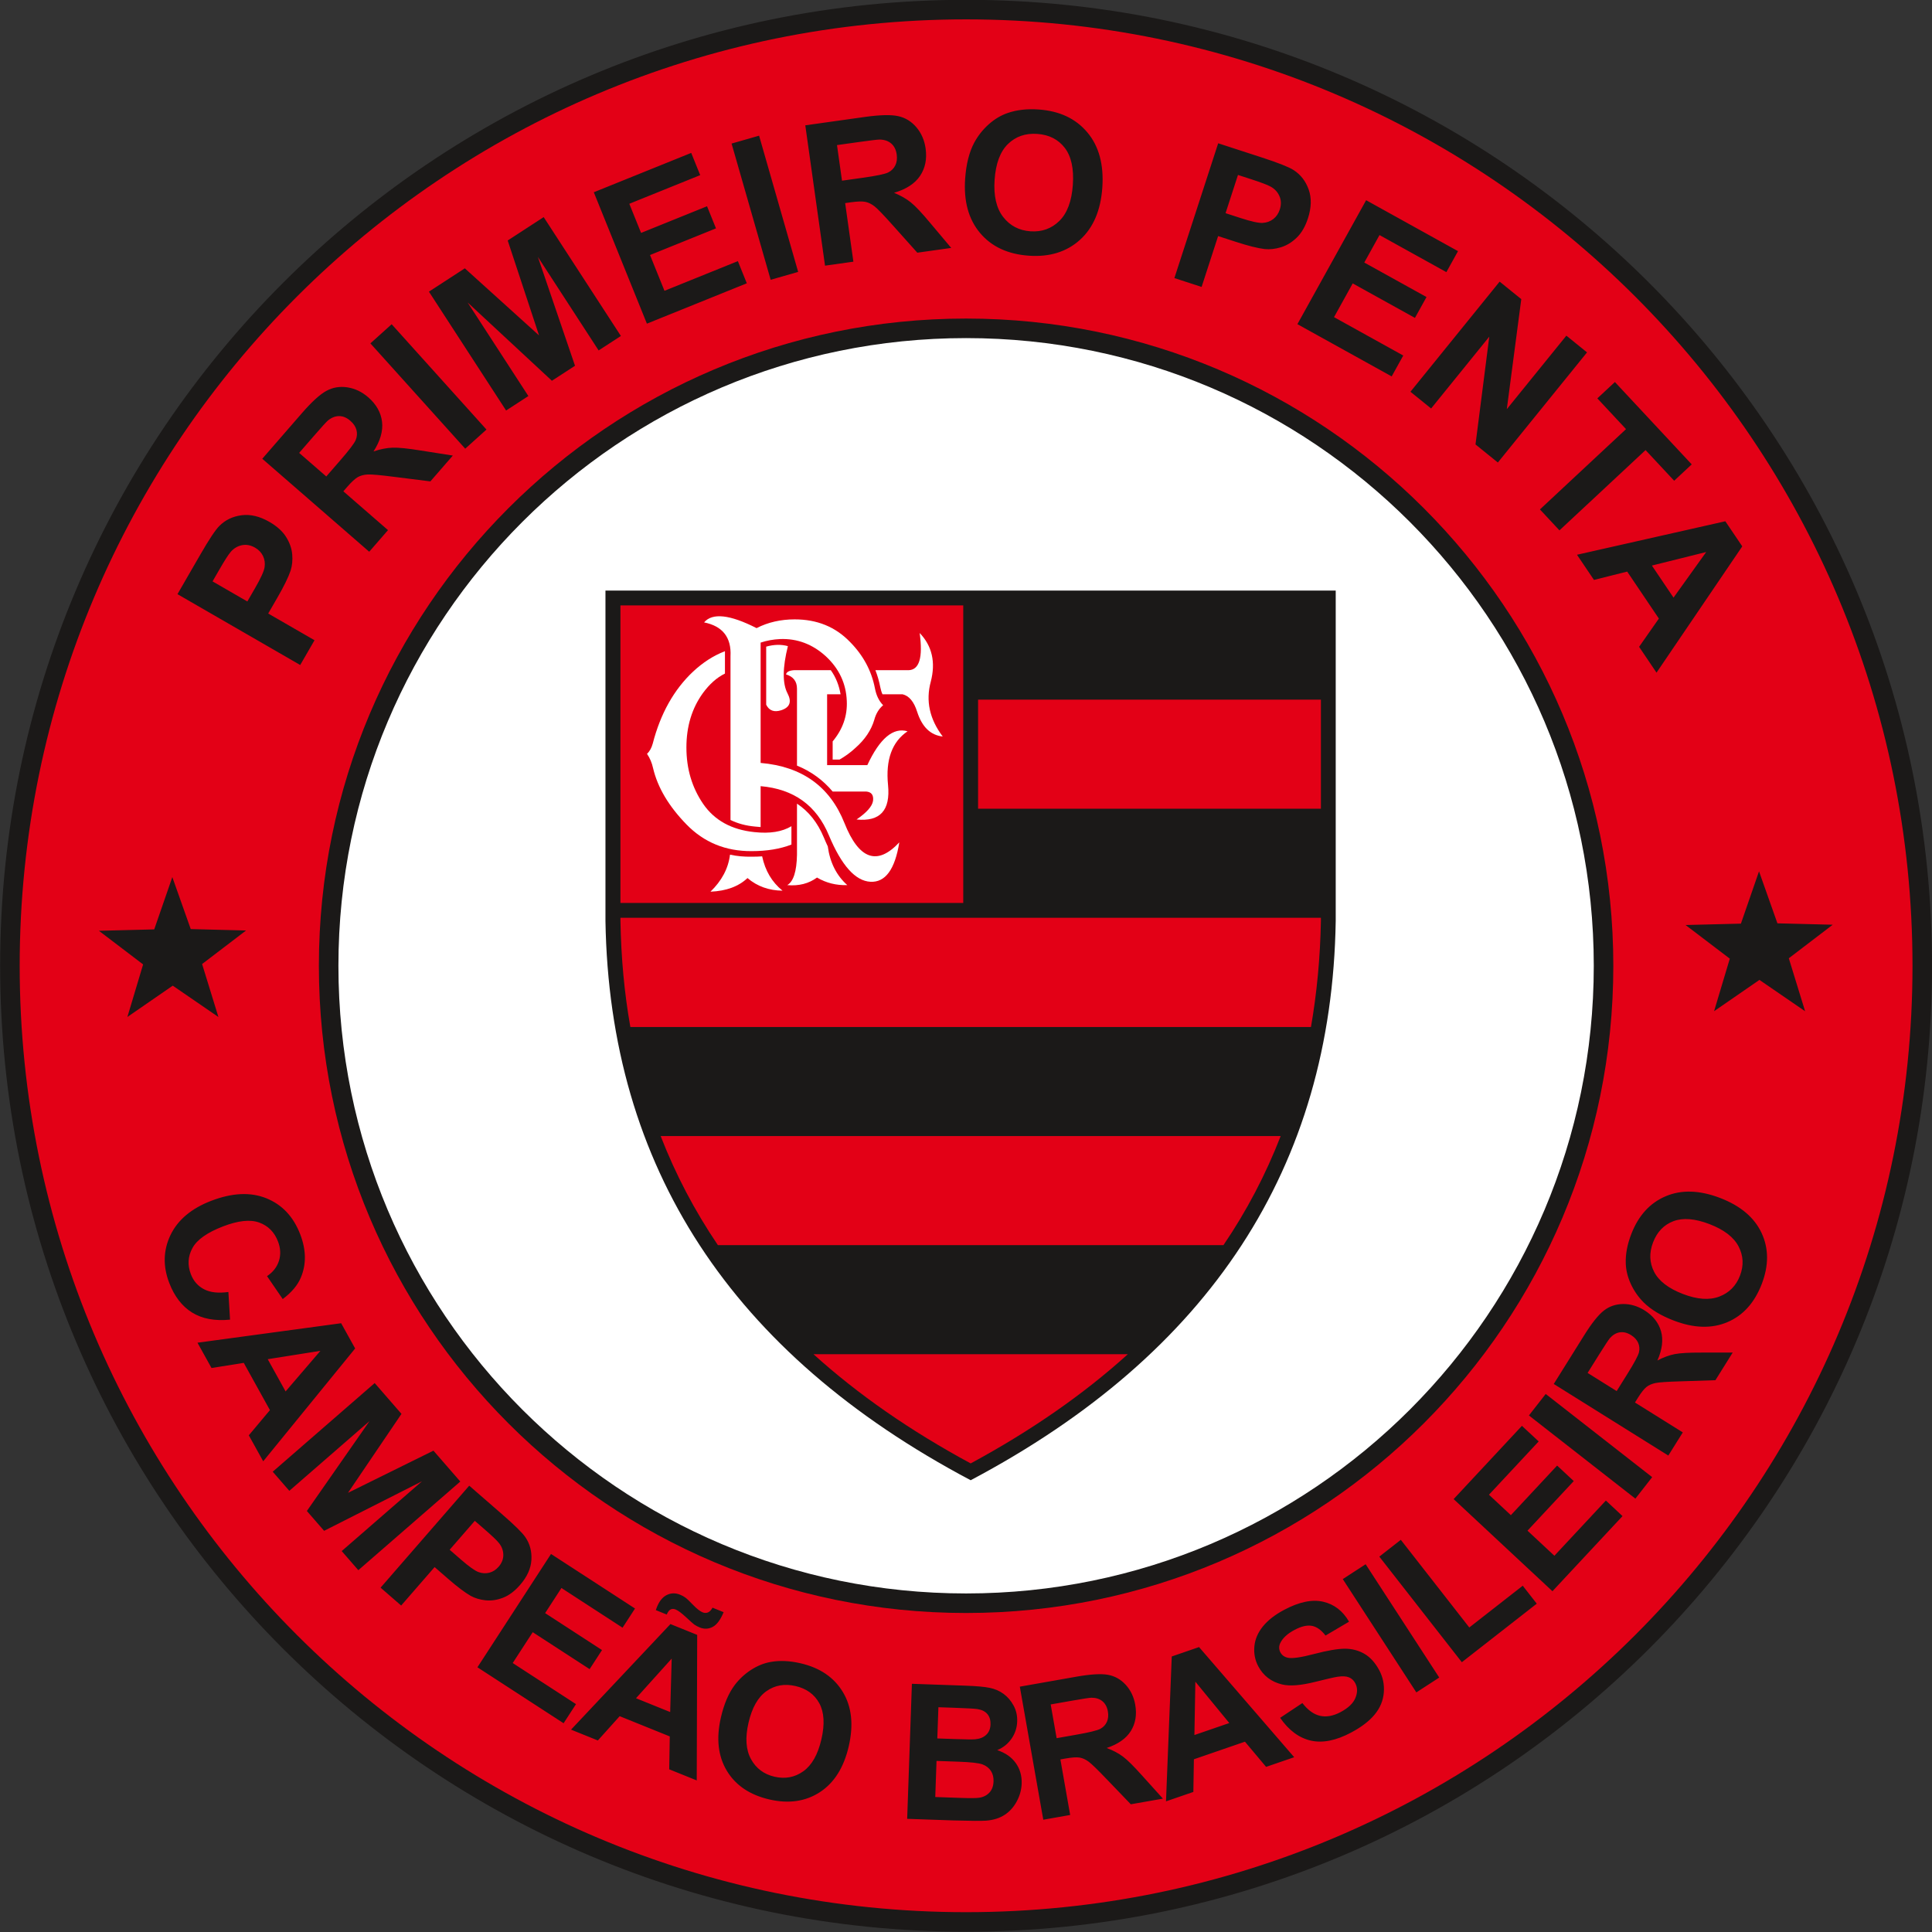
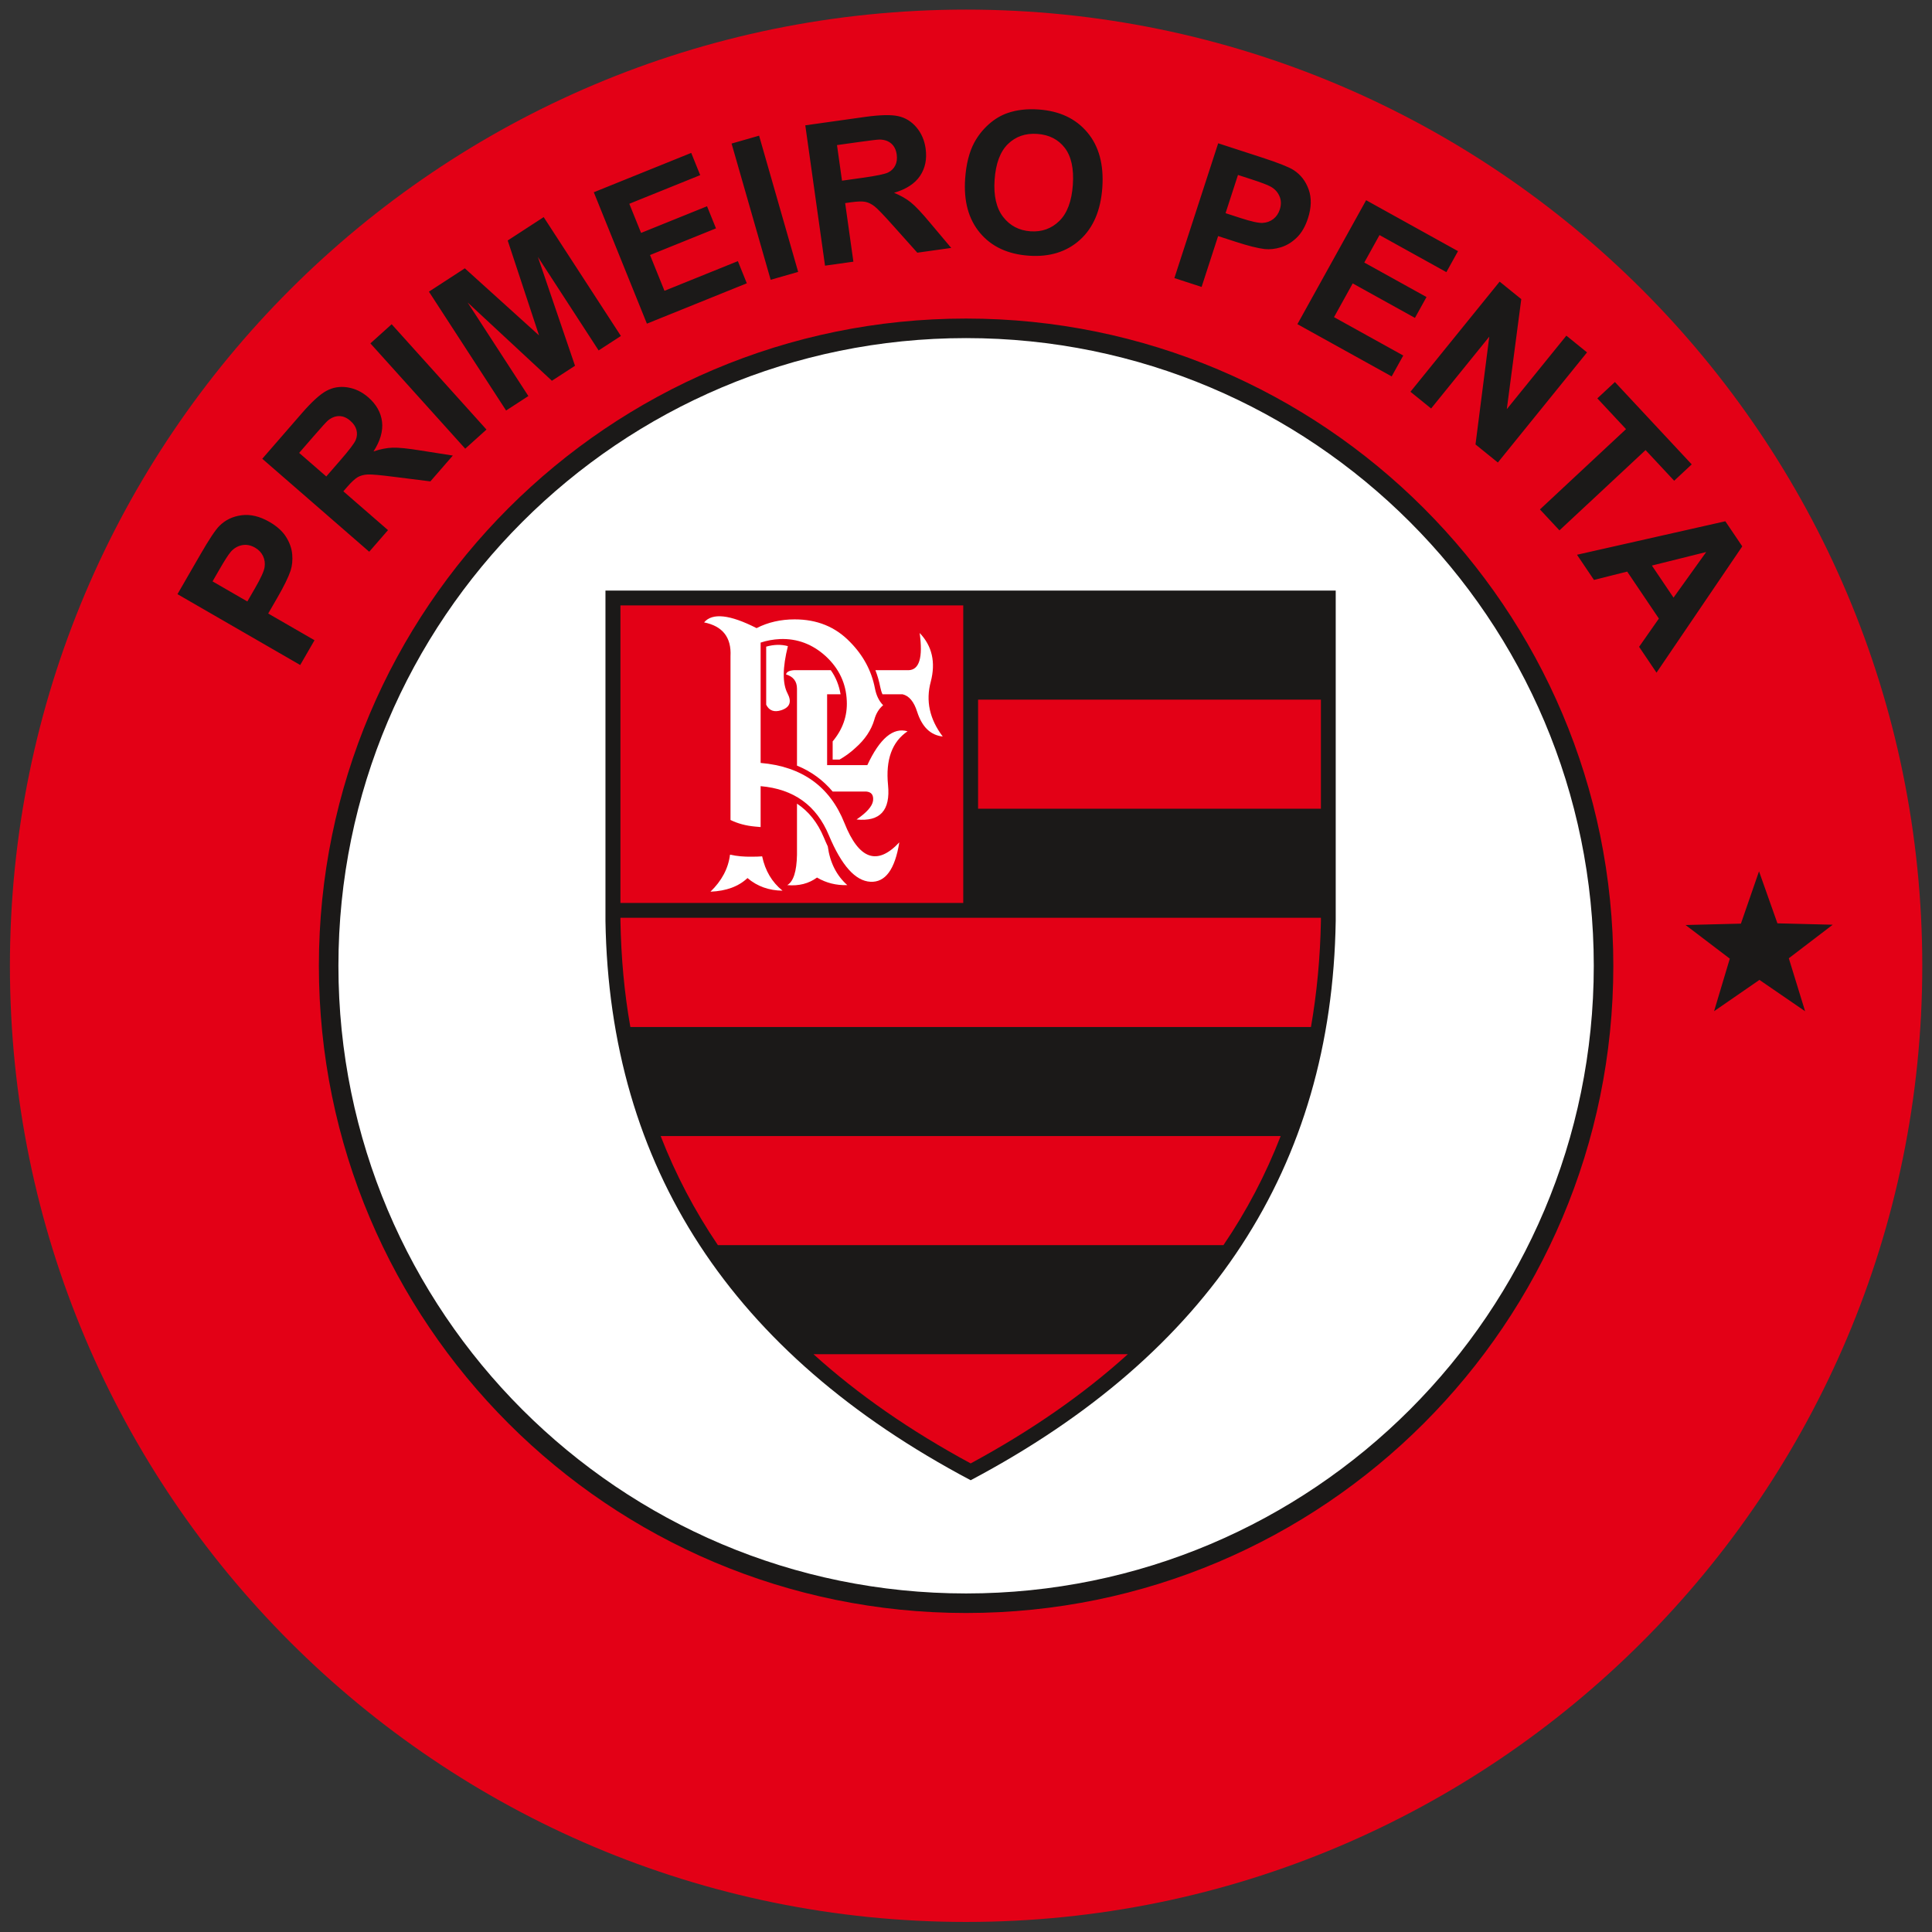
<svg xmlns="http://www.w3.org/2000/svg" width="560.4pt" height="560.4pt" viewBox="0 0 560.4 560.4" version="1.1">
  <rect x="0" y="0" width="560.4" height="560.4" fill="#333333" stroke="none" />
  <defs>
    <clipPath id="clip1">
-       <path d="M 0 0 L 560.398 0 L 560.398 560.398 L 0 560.398 Z M 0 0 " />
-     </clipPath>
+       </clipPath>
  </defs>
  <g id="surface1">
    <path style=" stroke:none;fill-rule:evenodd;fill:rgb(89.062%,0%,8.617%);fill-opacity:1;" d="M 280.227 2.785 C 433.379 2.785 557.578 126.984 557.578 280.137 C 557.578 433.285 433.379 557.484 280.227 557.484 C 127.074 557.484 2.875 433.285 2.875 280.137 C 2.875 126.984 127.074 2.785 280.227 2.785 Z M 280.227 2.785 " />
    <g clip-path="url(#clip1)" clip-rule="nonzero">
      <path style="fill:none;stroke-width:56.693;stroke-linecap:butt;stroke-linejoin:miter;stroke:rgb(10.594%,9.813%,9.424%);stroke-opacity:1;stroke-miterlimit:4;" d="M 2802.266 5576.148 C 4333.789 5576.148 5575.781 4334.156 5575.781 2802.633 C 5575.781 1271.148 4333.789 29.156 2802.266 29.156 C 1270.742 29.156 28.75 1271.148 28.75 2802.633 C 28.75 4334.156 1270.742 5576.148 2802.266 5576.148 Z M 2802.266 5576.148 " transform="matrix(0.1,0,0,-0.1,0,560.4)" />
    </g>
    <path style="fill-rule:evenodd;fill:rgb(100%,100%,100%);fill-opacity:1;stroke-width:56.693;stroke-linecap:butt;stroke-linejoin:miter;stroke:rgb(10.594%,9.813%,9.424%);stroke-opacity:1;stroke-miterlimit:4;" d="M 2802.266 4651.656 C 3823.281 4651.656 4651.289 3823.648 4651.289 2802.633 C 4651.289 1781.656 3823.281 953.648 2802.266 953.648 C 1781.289 953.648 953.281 1781.656 953.281 2802.633 C 953.281 3823.648 1781.289 4651.656 2802.266 4651.656 Z M 2802.266 4651.656 " transform="matrix(0.1,0,0,-0.1,0,560.4)" />
    <path style=" stroke:none;fill-rule:evenodd;fill:rgb(10.594%,9.813%,9.424%);fill-opacity:1;" d="M 387.441 267.137 L 387.441 171.309 L 175.621 171.309 L 175.621 267.137 C 176.789 338.512 212.086 392.602 281.555 429.359 C 350.973 392.602 386.316 338.512 387.441 267.137 Z M 387.441 267.137 " />
    <path style=" stroke:none;fill-rule:evenodd;fill:rgb(89.062%,0%,8.617%);fill-opacity:1;" d="M 383.145 267.137 L 383.145 266.211 L 179.965 266.211 L 179.965 267.137 C 180.16 277.781 181.086 288.031 182.844 297.895 L 380.262 297.895 C 381.973 288.031 382.949 277.781 383.145 267.137 Z M 383.145 267.137 " />
    <path style=" stroke:none;fill-rule:evenodd;fill:rgb(89.062%,0%,8.617%);fill-opacity:1;" d="M 283.703 234.578 L 383.145 234.578 L 383.145 202.941 L 283.703 202.941 Z M 283.703 234.578 " />
    <path style=" stroke:none;fill-rule:evenodd;fill:rgb(89.062%,0%,8.617%);fill-opacity:1;" d="M 179.965 261.914 L 279.402 261.914 L 279.402 175.605 L 179.965 175.605 Z M 179.965 261.914 " />
    <path style=" stroke:none;fill-rule:evenodd;fill:rgb(89.062%,0%,8.617%);fill-opacity:1;" d="M 191.633 329.527 C 195.977 340.707 201.492 351.203 208.23 361.16 L 354.879 361.16 C 361.617 351.25 367.133 340.707 371.477 329.527 Z M 191.633 329.527 " />
    <path style=" stroke:none;fill-rule:evenodd;fill:rgb(89.062%,0%,8.617%);fill-opacity:1;" d="M 235.953 392.797 C 248.895 404.512 264.121 415.059 281.555 424.48 C 298.98 415.059 314.215 404.512 327.148 392.797 Z M 235.953 392.797 " />
    <path style=" stroke:none;fill-rule:evenodd;fill:rgb(100%,100%,100%);fill-opacity:1;" d="M 219.453 182.195 C 211.695 178.242 206.617 177.703 204.227 180.535 C 209.598 181.609 212.184 184.879 211.891 190.348 L 211.891 237.848 C 213.992 238.875 216.328 239.508 218.969 239.75 C 219.555 239.801 220.094 239.848 220.629 239.898 L 220.629 228.035 C 230.246 228.867 236.836 233.602 240.449 242.34 C 244.109 251.078 248.113 255.52 252.453 255.766 C 256.805 256.008 259.586 252.199 260.855 244.34 C 254.461 251.176 249.141 249.32 244.941 238.727 C 240.695 228.086 232.59 222.324 220.629 221.297 L 220.629 186.395 C 222.387 185.809 224.242 185.465 226.242 185.367 C 231.223 185.172 235.664 186.832 239.523 190.348 C 243.379 193.91 245.43 198.258 245.621 203.332 C 245.82 207.629 244.453 211.535 241.523 215.051 L 241.523 220.32 L 243.523 220.32 C 245.137 219.395 246.699 218.273 248.113 216.953 C 250.898 214.512 252.703 211.777 253.578 208.852 C 254.07 206.996 254.949 205.578 256.164 204.555 C 254.949 203.332 254.164 201.672 253.777 199.625 C 252.801 194.594 250.41 190.105 246.551 186.199 C 242.305 181.805 236.984 179.656 230.492 179.656 C 226.488 179.656 222.777 180.488 219.453 182.195 Z M 219.453 182.195 " />
    <path style=" stroke:none;fill-rule:evenodd;fill:rgb(100%,100%,100%);fill-opacity:1;" d="M 228.539 187.418 C 226.586 186.883 224.484 186.93 222.242 187.566 L 222.242 204.406 C 223.117 206.164 224.578 206.652 226.586 206.02 C 229.121 205.188 229.711 203.578 228.441 201.137 C 226.926 198.258 226.977 193.668 228.539 187.418 Z M 228.539 187.418 " />
    <path style=" stroke:none;fill-rule:evenodd;fill:rgb(100%,100%,100%);fill-opacity:1;" d="M 227.996 195.621 C 230.102 196.254 231.176 197.621 231.176 199.77 L 231.176 222.078 C 235.273 223.738 238.742 226.277 241.523 229.598 L 251.285 229.598 C 252.801 229.742 253.434 230.621 253.238 232.281 C 252.996 233.895 251.383 235.699 248.453 237.703 C 255.289 238.387 258.316 235.066 257.586 227.695 C 256.852 220.371 258.758 215.148 263.246 212.121 C 259.098 210.902 255.191 214.172 251.578 221.934 L 239.914 221.934 L 239.914 201.379 L 243.816 201.379 C 243.379 198.844 242.496 196.5 240.984 194.398 L 230.297 194.398 C 228.93 194.496 228.148 194.887 227.996 195.621 Z M 227.996 195.621 " />
-     <path style=" stroke:none;fill-rule:evenodd;fill:rgb(100%,100%,100%);fill-opacity:1;" d="M 210.281 190.348 C 210.281 190.348 210.281 190.348 210.281 190.301 C 210.281 189.812 210.281 189.324 210.281 188.883 C 206.863 190.203 203.836 192.203 201.055 194.789 C 195.488 200.016 191.578 206.996 189.336 215.684 C 188.996 216.953 188.41 217.98 187.676 218.664 C 188.508 219.883 189.094 221.25 189.434 222.812 C 190.754 228.426 193.973 233.844 199.102 239.117 C 204.176 244.34 210.477 246.93 218.039 246.879 C 222.484 246.879 226.289 246.246 229.562 244.977 L 229.562 239.652 C 226.879 241.266 223.312 241.852 218.824 241.363 C 212.184 240.68 207.254 237.945 203.98 233.211 C 200.711 228.426 199.102 223.008 199.102 216.809 C 199.102 210.656 200.711 205.434 203.883 201.039 C 205.789 198.453 207.887 196.547 210.281 195.375 Z M 210.281 190.348 " />
    <path style=" stroke:none;fill-rule:evenodd;fill:rgb(100%,100%,100%);fill-opacity:1;" d="M 231.176 233.113 L 231.176 247.953 C 231.074 252.785 230.148 255.715 228.344 256.742 C 231.711 257.035 234.59 256.301 236.984 254.543 C 239.621 256.105 242.547 256.84 245.77 256.742 C 242.645 253.957 240.742 250.199 240.109 245.512 C 239.719 244.73 239.371 243.852 238.984 242.973 C 237.18 238.629 234.59 235.359 231.176 233.113 Z M 231.176 233.113 " />
    <path style=" stroke:none;fill-rule:evenodd;fill:rgb(100%,100%,100%);fill-opacity:1;" d="M 218.039 248.488 C 215.844 248.539 213.746 248.344 211.746 247.906 C 211.258 251.957 209.305 255.52 206.078 258.645 C 210.672 258.449 214.234 257.133 216.82 254.691 C 219.605 257.082 223.02 258.305 226.977 258.352 C 223.898 255.863 221.949 252.543 221.07 248.391 C 220.094 248.488 219.117 248.488 218.039 248.488 Z M 218.039 248.488 " />
    <path style=" stroke:none;fill-rule:evenodd;fill:rgb(100%,100%,100%);fill-opacity:1;" d="M 255.34 199.332 C 255.484 200.062 255.68 200.746 255.973 201.379 L 261.781 201.379 C 263.688 201.82 265.102 203.527 266.031 206.457 C 267.445 210.852 269.887 213.242 273.449 213.633 C 269.641 208.605 268.473 203.285 269.984 197.719 C 271.449 192.105 270.371 187.371 266.762 183.609 C 267.738 190.738 266.664 194.352 263.492 194.398 L 253.922 194.398 C 254.559 196.012 254.996 197.621 255.34 199.332 Z M 255.34 199.332 " />
    <path style=" stroke:none;fill-rule:evenodd;fill:rgb(10.594%,9.813%,9.424%);fill-opacity:1;" d="M 87.078 192.895 L 51.477 172.344 L 58.137 160.812 C 60.656 156.445 62.484 153.699 63.605 152.578 C 65.316 150.844 67.465 149.801 70.047 149.457 C 72.637 149.113 75.344 149.762 78.168 151.395 C 80.359 152.656 81.969 154.117 82.996 155.77 C 84.027 157.426 84.617 159.105 84.762 160.824 C 84.906 162.531 84.746 164.098 84.293 165.516 C 83.645 167.43 82.387 170.016 80.504 173.273 L 77.797 177.957 L 91.227 185.711 Z M 61.652 168.637 L 71.746 174.465 L 74.016 170.535 C 75.652 167.699 76.566 165.695 76.746 164.527 C 76.918 163.359 76.773 162.277 76.289 161.273 C 75.809 160.273 75.043 159.469 73.992 158.859 C 72.699 158.113 71.41 157.879 70.121 158.152 C 68.852 158.426 67.762 159.086 66.887 160.129 C 66.223 160.895 65.152 162.574 63.66 165.16 Z M 107.098 160.039 L 76.074 133.07 L 87.539 119.879 C 90.414 116.566 92.789 114.402 94.656 113.387 C 96.516 112.367 98.555 112.02 100.762 112.355 C 102.977 112.695 104.992 113.66 106.828 115.254 C 109.152 117.277 110.484 119.641 110.816 122.324 C 111.137 125 110.316 127.887 108.34 130.949 C 110.312 130.281 112.152 129.914 113.867 129.855 C 115.578 129.797 118.285 130.07 121.996 130.672 L 131.348 132.141 L 124.836 139.633 L 114.145 138.293 C 110.328 137.805 107.859 137.582 106.715 137.629 C 105.574 137.676 104.602 137.934 103.785 138.391 C 102.977 138.855 101.949 139.801 100.695 141.246 L 99.594 142.512 L 112.547 153.77 Z M 94.641 138.203 L 98.664 133.574 C 101.277 130.566 102.785 128.582 103.188 127.613 C 103.578 126.648 103.648 125.68 103.398 124.715 C 103.141 123.754 102.555 122.867 101.621 122.059 C 100.578 121.145 99.496 120.699 98.367 120.695 C 97.242 120.695 96.152 121.129 95.094 121.996 C 94.59 122.445 93.227 123.941 91.02 126.484 L 86.773 131.367 Z M 134.945 130.148 L 107.438 99.602 L 113.605 94.047 L 141.109 124.598 Z M 146.801 119.074 L 124.414 84.598 L 134.828 77.832 L 156.359 97.293 L 147.266 69.758 L 157.703 62.977 L 180.098 97.453 L 173.637 101.648 L 156.012 74.508 L 166.789 106.094 L 160.086 110.445 L 135.641 87.738 L 153.262 114.879 Z M 187.641 93.879 L 172.238 55.766 L 200.496 44.352 L 203.102 50.801 L 182.539 59.109 L 185.953 67.559 L 205.086 59.828 L 207.68 66.242 L 188.547 73.973 L 192.738 84.348 L 214.027 75.746 L 216.621 82.172 Z M 223.539 81.156 L 212.203 41.641 L 220.184 39.355 L 231.516 78.871 Z M 239.309 77.059 L 233.586 36.352 L 250.895 33.918 C 255.246 33.309 258.453 33.234 260.527 33.688 C 262.602 34.141 264.367 35.219 265.812 36.918 C 267.262 38.629 268.148 40.676 268.488 43.086 C 268.914 46.137 268.371 48.793 266.859 51.035 C 265.348 53.27 262.828 54.906 259.328 55.922 C 261.258 56.715 262.887 57.645 264.219 58.723 C 265.551 59.801 267.414 61.781 269.82 64.672 L 275.914 71.914 L 266.078 73.297 L 258.895 65.27 C 256.336 62.402 254.617 60.613 253.723 59.898 C 252.828 59.184 251.926 58.738 251.012 58.551 C 250.098 58.367 248.699 58.41 246.805 58.676 L 245.148 58.91 L 247.535 75.902 Z M 244.234 52.41 L 250.309 51.555 C 254.246 51 256.691 50.492 257.633 50.023 C 258.562 49.555 259.246 48.867 259.691 47.973 C 260.129 47.082 260.27 46.027 260.098 44.805 C 259.906 43.43 259.379 42.383 258.531 41.641 C 257.684 40.902 256.574 40.516 255.203 40.477 C 254.531 40.484 252.523 40.719 249.188 41.188 L 242.781 42.086 Z M 279.953 51.828 C 280.246 47.645 281.109 44.184 282.559 41.434 C 283.641 39.418 285.039 37.629 286.773 36.078 C 288.496 34.539 290.352 33.43 292.328 32.766 C 294.965 31.855 297.941 31.527 301.285 31.762 C 307.328 32.184 312.027 34.391 315.395 38.398 C 318.758 42.395 320.203 47.734 319.742 54.406 C 319.277 61.035 317.113 66.082 313.254 69.574 C 309.391 73.055 304.449 74.59 298.434 74.168 C 292.328 73.742 287.613 71.543 284.273 67.574 C 280.934 63.602 279.496 58.348 279.953 51.828 Z M 288.496 52.145 C 288.176 56.785 289.008 60.383 290.977 62.93 C 292.953 65.477 295.598 66.859 298.898 67.09 C 302.191 67.32 304.988 66.328 307.273 64.09 C 309.551 61.859 310.859 58.371 311.191 53.617 C 311.52 48.918 310.734 45.344 308.844 42.879 C 306.941 40.426 304.285 39.078 300.871 38.84 C 297.453 38.602 294.621 39.582 292.371 41.777 C 290.121 43.969 288.828 47.418 288.496 52.145 Z M 340.645 80.66 L 353.348 41.562 L 366.012 45.68 C 370.809 47.238 373.871 48.457 375.203 49.32 C 377.254 50.629 378.723 52.516 379.598 54.973 C 380.469 57.43 380.398 60.215 379.391 63.32 C 378.609 65.723 377.516 67.602 376.113 68.949 C 374.703 70.301 373.188 71.227 371.535 71.727 C 369.895 72.223 368.328 72.398 366.848 72.246 C 364.844 72.008 362.051 71.312 358.473 70.148 L 353.328 68.48 L 348.539 83.227 Z M 359.09 50.746 L 355.488 61.832 L 359.801 63.234 C 362.914 64.246 365.066 64.723 366.246 64.656 C 367.426 64.586 368.449 64.215 369.336 63.535 C 370.211 62.855 370.84 61.941 371.215 60.785 C 371.676 59.363 371.641 58.055 371.102 56.855 C 370.574 55.664 369.699 54.738 368.496 54.098 C 367.609 53.605 365.746 52.91 362.902 51.984 Z M 376.328 94.027 L 396.262 58.074 L 422.914 72.848 L 419.539 78.934 L 400.145 68.184 L 395.727 76.152 L 413.777 86.156 L 410.422 92.211 L 392.371 82.207 L 386.949 91.992 L 407.031 103.125 L 403.672 109.184 Z M 409.117 113.633 L 434.988 81.688 L 441.266 86.77 L 437.066 118.691 L 454.344 97.359 L 460.336 102.215 L 434.469 134.16 L 427.988 128.914 L 431.984 97.652 L 415.113 118.488 Z M 446.676 147.762 L 471.648 124.473 L 463.328 115.555 L 468.422 110.809 L 490.703 134.699 L 485.613 139.445 L 477.316 130.551 L 452.34 153.84 Z M 480.492 195.113 L 475.441 187.621 L 481.176 179.422 L 471.988 165.797 L 462.348 168.215 L 457.426 160.914 L 500.453 151.199 L 505.367 158.477 Z M 485.426 173.348 L 494.906 160.121 L 479.152 164.047 Z M 485.426 173.348 " />
-     <path style=" stroke:none;fill-rule:evenodd;fill:rgb(10.594%,9.813%,9.424%);fill-opacity:1;" d="M 66.246 374.754 L 66.727 382.781 C 62.309 383.215 58.645 382.531 55.723 380.719 C 52.812 378.914 50.594 376.043 49.086 372.113 C 47.223 367.258 47.352 362.629 49.461 358.227 C 51.586 353.828 55.523 350.516 61.273 348.309 C 67.363 345.973 72.699 345.73 77.277 347.582 C 81.848 349.434 85.121 352.918 87.09 358.043 C 88.805 362.516 88.883 366.66 87.305 370.473 C 86.391 372.738 84.617 374.848 82.008 376.809 L 77.453 370.16 C 79.188 369.004 80.34 367.527 80.91 365.727 C 81.484 363.93 81.387 362.051 80.633 360.094 C 79.594 357.387 77.777 355.551 75.18 354.613 C 72.59 353.672 69.113 354.039 64.746 355.711 C 60.121 357.488 57.145 359.578 55.828 362 C 54.496 364.418 54.348 366.957 55.367 369.613 C 56.121 371.582 57.395 373.031 59.188 373.965 C 60.973 374.902 63.332 375.16 66.246 374.754 Z M 76.348 423.863 L 72.168 416.332 L 78.297 409.02 L 70.703 395.316 L 61.352 396.809 L 57.281 389.469 L 98.957 383.82 L 103.016 391.137 Z M 82.84 403.602 L 92.941 391.828 L 77.656 394.25 Z M 79.105 426.887 L 108.684 401.176 L 116.453 410.113 L 100.938 433.016 L 125.727 420.781 L 133.512 429.738 L 103.938 455.453 L 99.117 449.906 L 122.398 429.668 L 94.012 444.035 L 89.012 438.281 L 107.203 412.188 L 83.922 432.43 Z M 110.391 460.52 L 136.105 430.941 L 145.684 439.27 C 149.312 442.422 151.551 444.633 152.395 445.887 C 153.703 447.801 154.289 450.004 154.141 452.484 C 153.992 454.969 152.895 457.387 150.852 459.734 C 149.273 461.551 147.613 462.793 145.879 463.453 C 144.141 464.117 142.465 464.363 140.828 464.188 C 139.203 464.008 137.766 463.578 136.52 462.895 C 134.852 461.938 132.66 460.289 129.953 457.934 L 126.062 454.551 L 116.363 465.707 Z M 137.723 441.137 L 130.43 449.527 L 133.695 452.363 C 136.051 454.41 137.758 455.629 138.82 456.008 C 139.883 456.387 140.922 456.445 141.949 456.18 C 142.973 455.906 143.863 455.34 144.621 454.465 C 145.559 453.391 146.012 452.227 145.992 450.973 C 145.969 449.734 145.547 448.59 144.73 447.582 C 144.137 446.82 142.758 445.516 140.609 443.645 Z M 138.484 483.617 L 159.828 450.75 L 184.195 466.57 L 180.578 472.133 L 162.852 460.621 L 158.121 467.906 L 174.621 478.621 L 171.027 484.152 L 154.527 473.438 L 148.719 482.383 L 167.078 494.305 L 163.477 499.848 Z M 202.098 516.434 L 194.113 513.207 L 194.277 503.668 L 179.746 497.801 L 173.414 504.844 L 165.637 501.703 L 194.469 471.082 L 202.23 474.219 Z M 194.395 496.602 L 194.836 481.094 L 184.48 492.594 Z M 193.395 468.316 L 190.223 467.035 C 190.355 466.645 190.469 466.348 190.559 466.129 C 191.258 464.391 192.223 463.227 193.438 462.633 C 194.656 462.047 195.93 462.02 197.246 462.551 C 197.824 462.785 198.34 463.062 198.789 463.391 C 199.23 463.707 199.992 464.43 201.066 465.551 C 202.148 466.668 203.055 467.375 203.797 467.676 C 204.328 467.895 204.84 467.902 205.328 467.715 C 205.816 467.527 206.27 467.062 206.676 466.328 L 209.898 467.633 C 208.98 469.852 207.922 471.281 206.715 471.906 C 205.516 472.535 204.266 472.59 202.977 472.07 C 202.41 471.84 201.887 471.559 201.383 471.219 C 201.047 470.977 200.23 470.25 198.949 469.055 C 197.66 467.863 196.664 467.129 195.973 466.848 C 195.449 466.637 194.969 466.629 194.539 466.832 C 194.109 467.031 193.73 467.527 193.395 468.316 Z M 209.109 498.16 C 210.008 494.266 211.34 491.137 213.113 488.766 C 214.434 487.031 216.02 485.551 217.879 484.352 C 219.734 483.16 221.645 482.391 223.605 482.059 C 226.223 481.594 229.074 481.73 232.188 482.449 C 237.816 483.746 241.91 486.527 244.484 490.801 C 247.059 495.066 247.621 500.312 246.191 506.527 C 244.766 512.695 241.973 517.125 237.816 519.84 C 233.664 522.539 228.781 523.25 223.18 521.957 C 217.496 520.645 213.383 517.867 210.828 513.637 C 208.277 509.395 207.703 504.234 209.109 498.16 Z M 217.109 499.738 C 216.109 504.059 216.359 507.57 217.836 510.262 C 219.32 512.957 221.598 514.652 224.672 515.363 C 227.742 516.07 230.52 515.551 233.008 513.785 C 235.48 512.023 237.234 508.934 238.258 504.508 C 239.27 500.133 239.062 496.648 237.648 494.047 C 236.223 491.453 233.922 489.785 230.746 489.055 C 227.562 488.32 224.746 488.82 222.301 490.551 C 219.859 492.281 218.121 495.336 217.109 499.738 Z M 264.508 488.406 L 280.164 488.953 C 283.266 489.062 285.574 489.27 287.09 489.586 C 288.605 489.895 289.945 490.48 291.117 491.344 C 292.289 492.207 293.246 493.324 294.004 494.723 C 294.762 496.109 295.109 497.656 295.047 499.344 C 294.984 501.176 294.434 502.844 293.395 504.344 C 292.348 505.84 290.965 506.941 289.254 507.648 C 291.609 508.426 293.41 509.676 294.629 511.387 C 295.855 513.113 296.426 515.105 296.348 517.363 C 296.285 519.145 295.812 520.863 294.922 522.52 C 294.035 524.168 292.859 525.48 291.391 526.43 C 289.926 527.383 288.133 527.941 286.02 528.105 C 284.699 528.199 281.516 528.18 276.473 528.039 L 263.137 527.574 Z M 272.195 495.203 L 271.879 504.258 L 277.059 504.438 C 280.141 504.547 282.055 504.566 282.809 504.504 C 284.164 504.395 285.246 503.969 286.047 503.219 C 286.852 502.473 287.27 501.461 287.312 500.195 C 287.355 498.984 287.062 497.988 286.422 497.207 C 285.773 496.426 284.797 495.934 283.488 495.734 C 282.703 495.613 280.453 495.492 276.734 495.359 Z M 271.648 510.777 L 271.285 521.246 L 278.598 521.504 C 281.453 521.602 283.262 521.594 284.031 521.453 C 285.215 521.285 286.191 520.789 286.961 519.996 C 287.727 519.191 288.141 518.094 288.188 516.707 C 288.23 515.527 287.973 514.523 287.434 513.684 C 286.891 512.844 286.09 512.211 285.027 511.801 C 283.965 511.391 281.621 511.125 278.035 511 Z M 302.617 527.832 L 295.812 489.238 L 312.219 486.344 C 316.344 485.617 319.398 485.438 321.391 485.801 C 323.383 486.164 325.098 487.129 326.535 488.703 C 327.973 490.285 328.887 492.207 329.289 494.488 C 329.797 497.383 329.367 499.934 328.004 502.117 C 326.633 504.297 324.289 505.941 320.992 507.027 C 322.855 507.715 324.438 508.547 325.742 509.531 C 327.047 510.516 328.887 512.34 331.277 515.016 L 337.32 521.715 L 328.004 523.355 L 320.887 515.949 C 318.355 513.301 316.656 511.652 315.781 511 C 314.906 510.348 314.031 509.957 313.152 509.805 C 312.273 509.664 310.945 509.75 309.148 510.066 L 307.578 510.344 L 310.414 526.457 Z M 306.488 504.18 L 312.246 503.164 C 315.988 502.504 318.297 501.941 319.176 501.461 C 320.047 500.984 320.676 500.309 321.07 499.441 C 321.453 498.574 321.559 497.566 321.352 496.406 C 321.121 495.105 320.586 494.125 319.754 493.445 C 318.922 492.77 317.855 492.438 316.547 492.445 C 315.906 492.477 313.996 492.766 310.84 493.324 L 304.766 494.395 Z M 375.395 509.703 L 367.246 512.504 L 361.113 505.199 L 346.301 510.301 L 346.148 519.773 L 338.211 522.504 L 339.883 480.48 L 347.797 477.754 Z M 356.57 499.789 L 346.727 487.793 L 346.453 503.27 Z M 371.32 498.277 L 377.766 493.992 C 379.387 496.066 381.105 497.301 382.934 497.703 C 384.746 498.102 386.719 497.746 388.844 496.617 C 391.094 495.422 392.539 494.043 393.164 492.48 C 393.805 490.922 393.785 489.504 393.109 488.23 C 392.672 487.41 392.062 486.844 391.273 486.531 C 390.492 486.203 389.387 486.148 387.961 486.367 C 386.996 486.512 384.859 487.004 381.566 487.828 C 377.328 488.891 374.094 489.145 371.867 488.594 C 368.727 487.824 366.434 486.066 364.977 483.328 C 364.039 481.562 363.664 479.656 363.844 477.586 C 364.027 475.523 364.848 473.586 366.301 471.785 C 367.758 469.984 369.809 468.379 372.469 466.965 C 376.82 464.652 380.586 463.863 383.797 464.598 C 387.004 465.344 389.504 467.266 391.309 470.391 L 384.488 474.41 C 383.242 472.789 381.914 471.852 380.523 471.598 C 379.121 471.34 377.445 471.738 375.48 472.781 C 373.449 473.863 372.07 475.121 371.371 476.566 C 370.914 477.492 370.926 478.406 371.402 479.301 C 371.84 480.121 372.559 480.641 373.559 480.852 C 374.828 481.125 377.387 480.758 381.211 479.75 C 385.039 478.746 387.992 478.242 390.074 478.23 C 392.16 478.227 394.055 478.719 395.773 479.715 C 397.484 480.719 398.914 482.309 400.078 484.492 C 401.133 486.477 401.574 488.629 401.391 490.938 C 401.203 493.258 400.336 495.375 398.77 497.281 C 397.203 499.199 394.914 500.953 391.906 502.551 C 387.535 504.879 383.637 505.656 380.219 504.883 C 376.801 504.105 373.828 501.902 371.32 498.277 Z M 410.828 490.902 L 389.488 458.035 L 396.121 453.727 L 417.469 486.594 Z M 424.023 482.145 L 400.09 451.516 L 406.324 446.645 L 426.188 472.07 L 441.691 459.957 L 445.758 465.164 Z M 450.305 461.555 L 421.645 434.828 L 441.453 413.582 L 446.312 418.105 L 431.891 433.566 L 438.246 439.492 L 451.66 425.105 L 456.488 429.602 L 443.07 443.988 L 450.871 451.266 L 465.801 435.254 L 470.633 439.762 Z M 474.363 434.699 L 443.48 410.57 L 448.352 404.336 L 479.234 428.465 Z M 483.914 422.203 L 450.684 401.438 L 459.512 387.309 C 461.73 383.754 463.645 381.367 465.246 380.129 C 466.848 378.891 468.715 378.262 470.844 378.246 C 472.98 378.238 475.02 378.848 476.988 380.074 C 479.477 381.629 481.086 383.656 481.797 386.137 C 482.496 388.609 482.156 391.449 480.746 394.629 C 482.512 393.703 484.188 393.086 485.789 392.773 C 487.395 392.465 489.984 392.316 493.57 392.332 L 502.594 392.32 L 497.578 400.344 L 487.312 400.676 C 483.648 400.785 481.289 400.945 480.219 401.16 C 479.148 401.375 478.273 401.762 477.57 402.316 C 476.879 402.871 476.055 403.918 475.086 405.465 L 474.242 406.816 L 488.117 415.488 Z M 468.934 403.5 L 472.031 398.543 C 474.039 395.324 475.164 393.23 475.402 392.254 C 475.629 391.289 475.547 390.367 475.164 389.492 C 474.781 388.629 474.102 387.879 473.102 387.254 C 471.98 386.555 470.895 386.293 469.828 386.461 C 468.77 386.625 467.812 387.199 466.945 388.176 C 466.535 388.672 465.477 390.281 463.773 393.004 L 460.504 398.234 Z M 485.504 383.047 C 481.773 381.613 478.859 379.859 476.758 377.773 C 475.223 376.227 473.977 374.449 473.047 372.441 C 472.129 370.434 471.633 368.438 471.574 366.449 C 471.48 363.793 472.012 360.988 473.156 358.004 C 475.227 352.613 478.551 348.945 483.141 346.992 C 487.723 345.039 492.996 345.203 498.949 347.488 C 504.859 349.758 508.859 353.141 510.965 357.633 C 513.062 362.125 513.086 367.059 511.023 372.426 C 508.934 377.867 505.613 381.559 501.066 383.5 C 496.512 385.434 491.324 385.281 485.504 383.047 Z M 488.176 375.344 C 492.32 376.934 495.828 377.176 498.699 376.09 C 501.574 374.992 503.574 372.977 504.703 370.027 C 505.828 367.09 505.703 364.266 504.301 361.555 C 502.902 358.859 500.09 356.691 495.844 355.062 C 491.652 353.457 488.176 353.176 485.402 354.215 C 482.633 355.262 480.664 357.312 479.496 360.352 C 478.324 363.402 478.434 366.258 479.801 368.922 C 481.176 371.582 483.961 373.727 488.176 375.344 Z M 488.176 375.344 " />
-     <path style="fill-rule:evenodd;fill:rgb(10.594%,9.813%,9.424%);fill-opacity:1;stroke-width:9.921;stroke-linecap:butt;stroke-linejoin:miter;stroke:rgb(10.594%,9.813%,9.424%);stroke-opacity:1;stroke-miterlimit:4;" d="M 699.531 2900.406 L 580.469 2809.547 L 624.609 2666.227 L 501.094 2750.992 L 378.281 2666.227 L 420.859 2808.453 L 301.133 2899.547 L 450.898 2903.297 L 499.922 3044.859 L 549.727 2904.195 Z M 699.531 2900.406 " transform="matrix(0.1,0,0,-0.1,0,560.4)" />
    <path style="fill-rule:evenodd;fill:rgb(10.594%,9.813%,9.424%);fill-opacity:1;stroke-width:9.921;stroke-linecap:butt;stroke-linejoin:miter;stroke:rgb(10.594%,9.813%,9.424%);stroke-opacity:1;stroke-miterlimit:4;" d="M 5301.875 2917.125 L 5182.891 2826.266 L 5226.992 2682.945 L 5103.438 2767.711 L 4980.664 2682.945 L 5023.242 2825.172 L 4903.477 2916.266 L 5053.281 2920.016 L 5102.305 3061.578 L 5152.109 2920.914 Z M 5301.875 2917.125 " transform="matrix(0.1,0,0,-0.1,0,560.4)" />
  </g>
</svg>